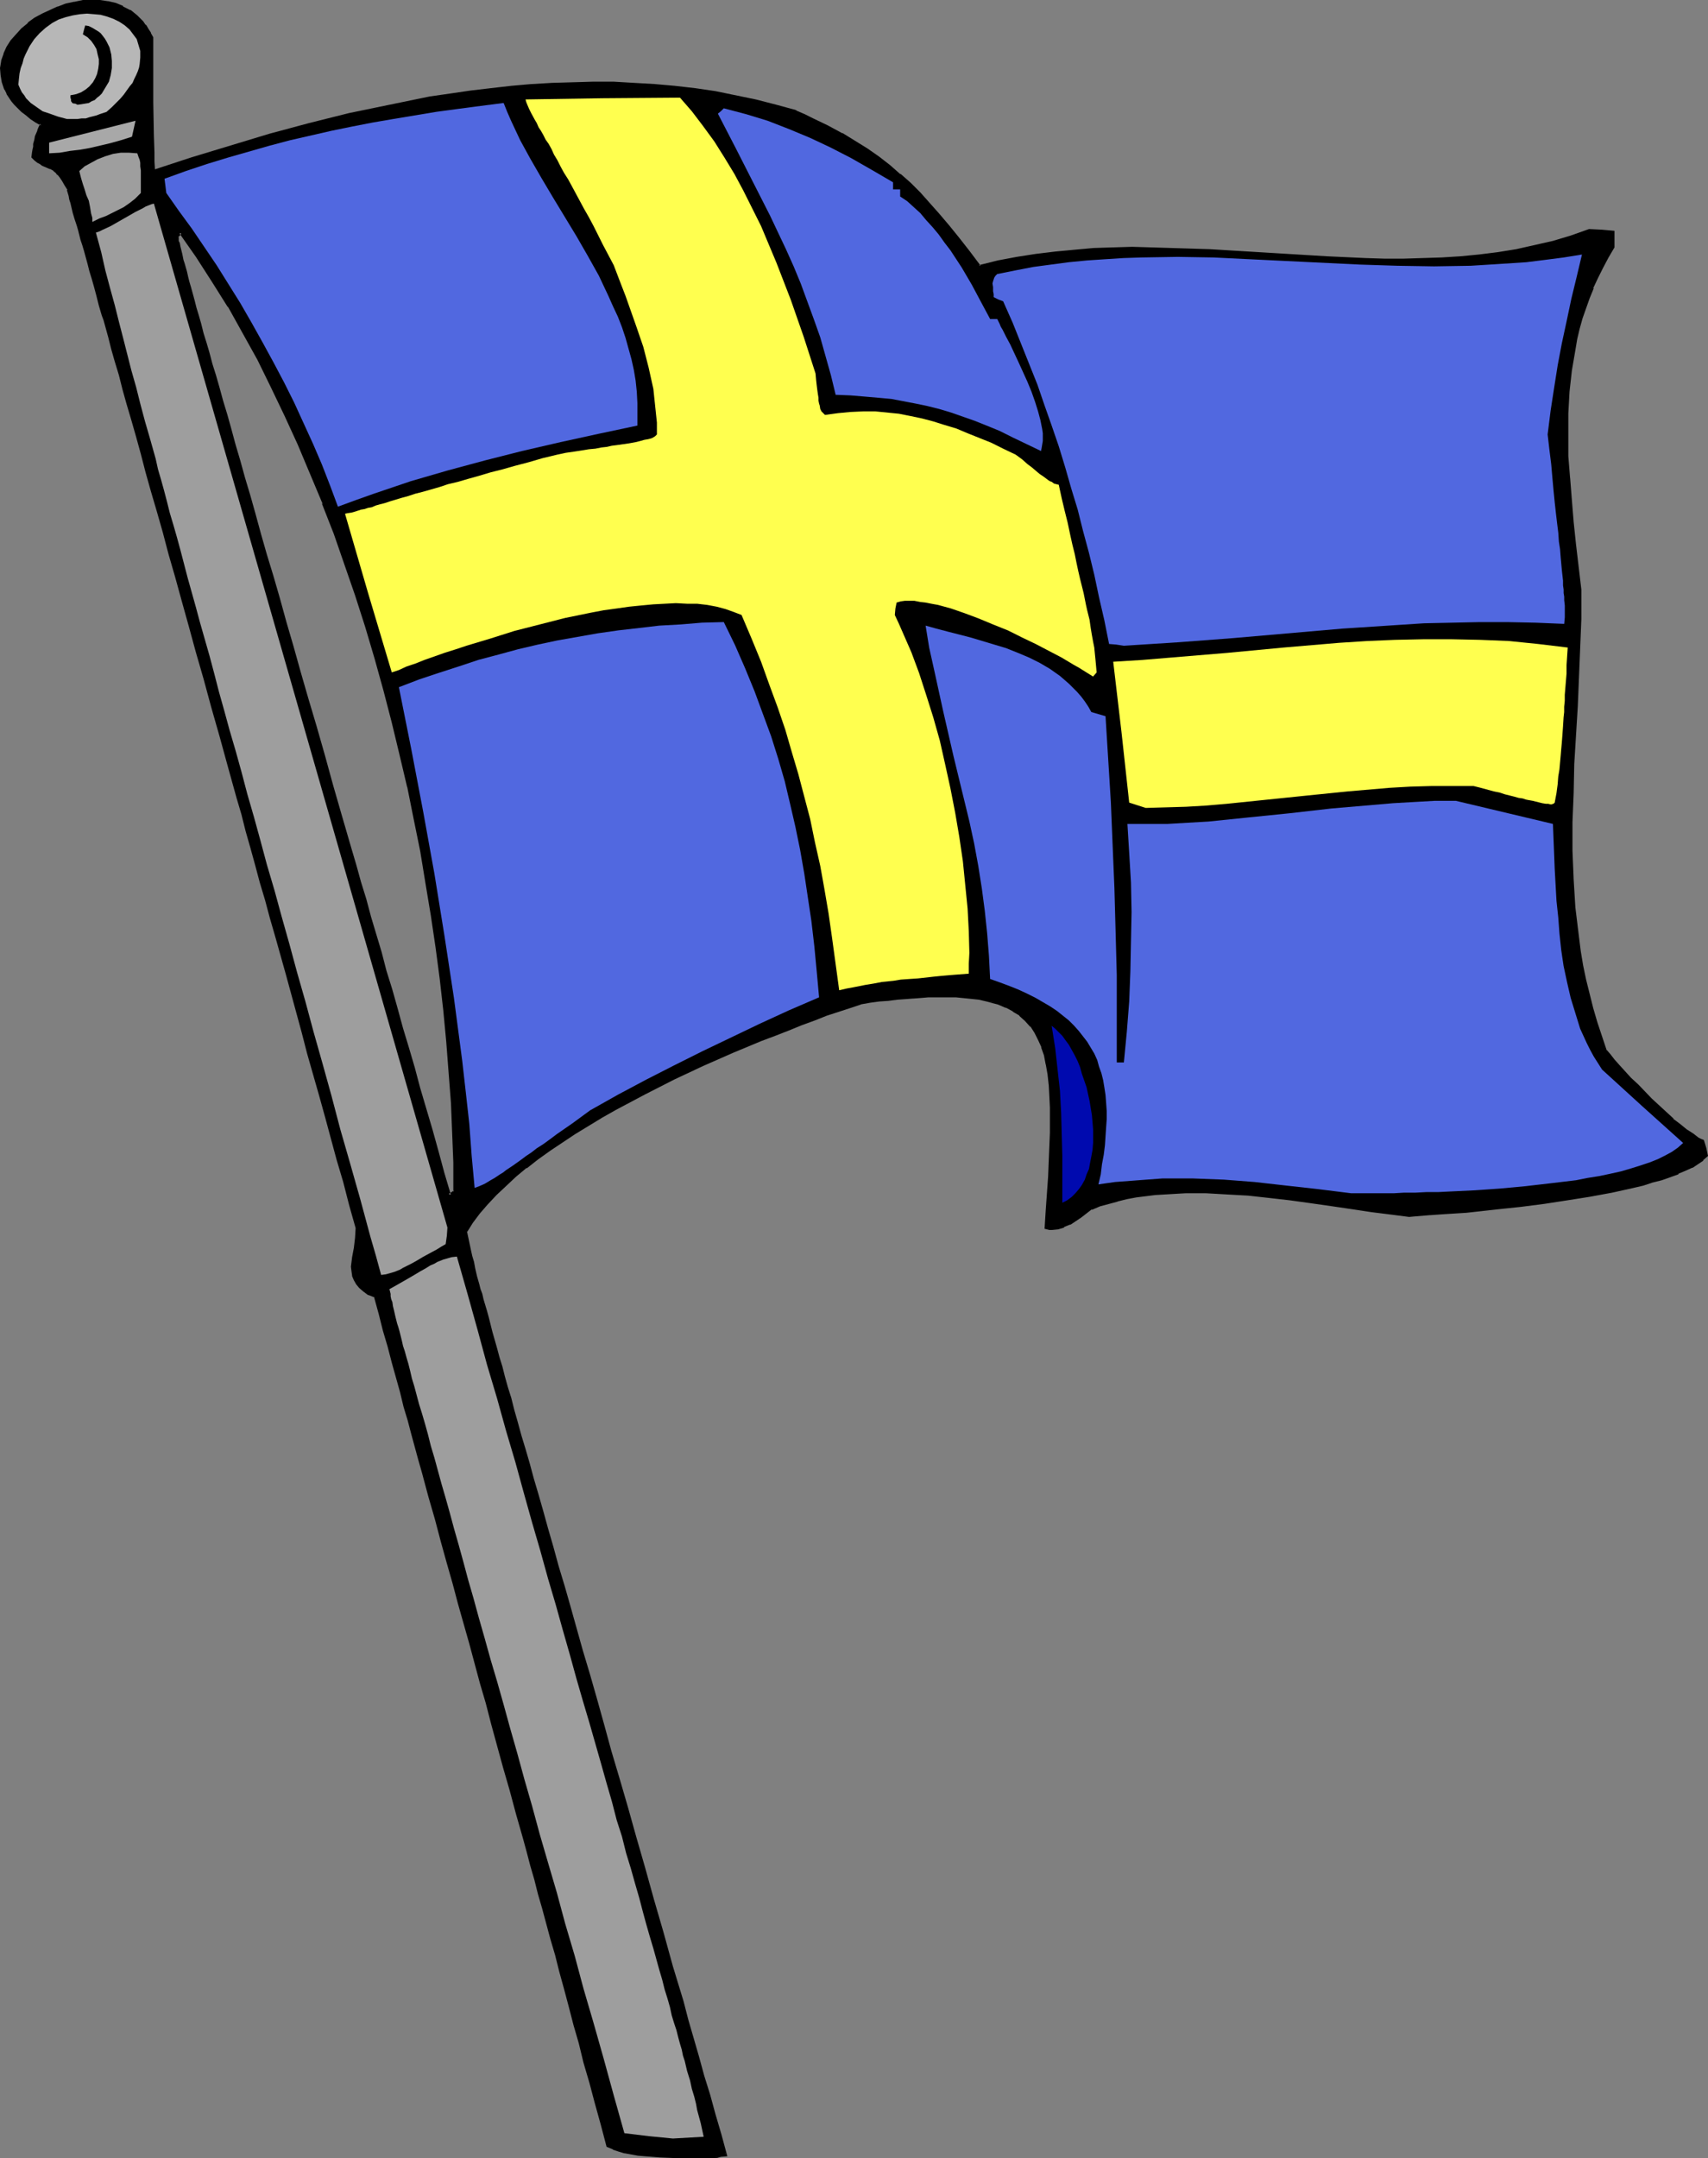
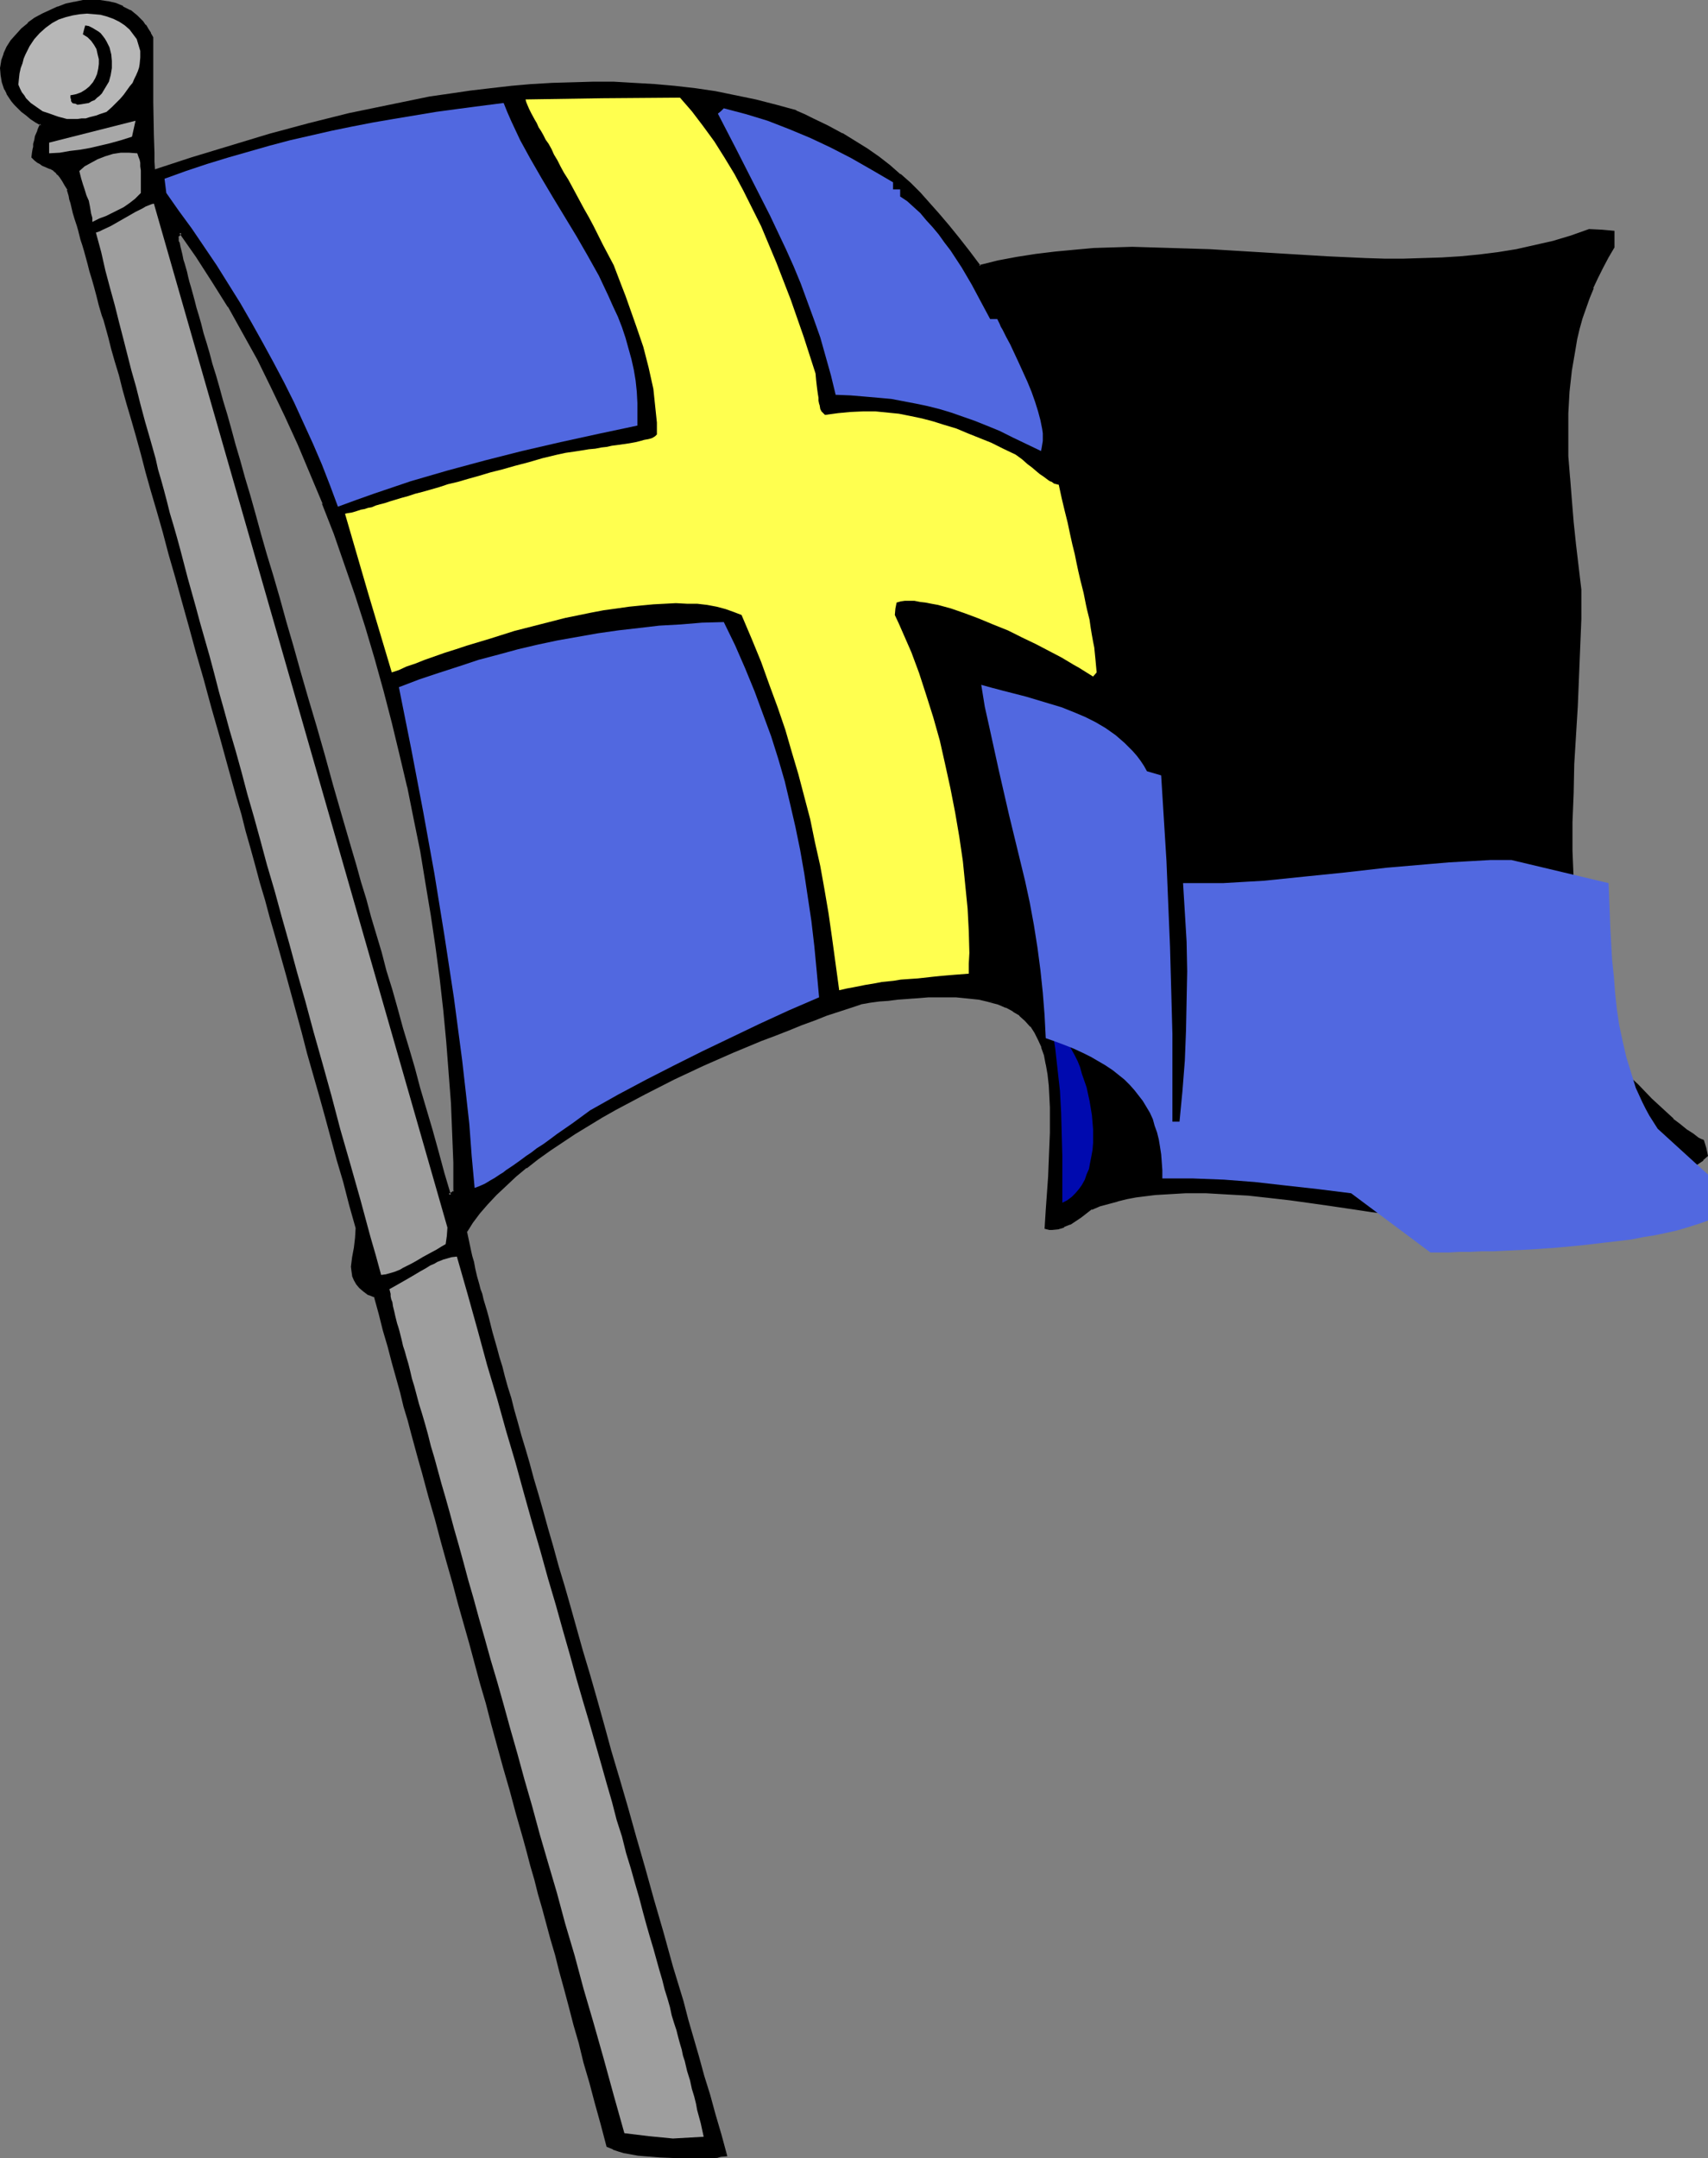
<svg xmlns="http://www.w3.org/2000/svg" xmlns:ns1="http://sodipodi.sourceforge.net/DTD/sodipodi-0.dtd" xmlns:ns2="http://www.inkscape.org/namespaces/inkscape" version="1.0" width="123.4mm" height="155.882mm" id="svg19" ns1:docname="Sweden 8.wmf">
  <rect width="100%" height="100%" fill="#808080" stroke="none" />
  <ns1:namedview id="namedview19" pagecolor="#ffffff" bordercolor="#000000" borderopacity="0.25" ns2:showpageshadow="2" ns2:pageopacity="0.0" ns2:pagecheckerboard="0" ns2:deskcolor="#d1d1d1" ns2:document-units="mm" />
  <defs id="defs1">
    <pattern id="WMFhbasepattern" patternUnits="userSpaceOnUse" width="6" height="6" x="0" y="0" />
  </defs>
  <path style="fill:#000000;fill-opacity:1;fill-rule:evenodd;stroke:none" d="m 122.658,326.414 0.808,-0.646 0.808,-0.323 -0.162,-8.08 -0.162,-8.08 -0.485,-8.08 -0.485,-8.403 -0.646,-8.403 -0.808,-8.564 -0.97,-8.564 -1.131,-8.726 -1.293,-8.726 -1.454,-8.726 -1.454,-8.726 -1.778,-8.888 -1.939,-8.726 -1.939,-8.888 -2.262,-8.726 -2.101,-8.726 -2.424,-8.726 -2.747,-8.564 -2.747,-8.564 -2.747,-8.564 -3.07,-8.403 -3.07,-8.241 -3.232,-8.08 -3.394,-8.08 -3.717,-7.918 -3.555,-7.595 -3.879,-7.595 -4.04,-7.272 -4.04,-7.272 -4.202,-6.787 -4.525,-6.787 -4.525,-6.464 -0.485,0.485 -0.485,0.485 v 0.485 0.485 l 0.162,0.485 0.162,0.646 0.162,0.97 0.323,1.131 0.162,0.646 0.162,0.97 0.323,0.808 0.162,0.97 0.323,1.131 0.323,1.131 0.323,1.454 0.485,1.293 0.323,1.616 0.485,1.616 0.485,1.939 0.646,1.939 0.646,2.101 0.646,2.262 0.646,2.585 0.646,2.585 0.808,2.747 0.808,2.909 0.97,3.232 0.97,3.393 0.97,3.555 1.131,3.717 1.131,3.878 1.293,4.201 1.131,4.525 1.293,4.686 1.454,4.848 1.454,5.009 1.616,5.494 1.454,5.494 1.778,5.979 1.778,6.14 1.939,6.464 1.778,6.625 2.101,6.948 2.101,7.272 2.101,7.595 2.262,7.918 2.262,8.08 2.424,8.564 2.586,8.726 1.293,4.525 1.293,4.686 1.454,4.686 1.293,4.686 1.454,4.848 1.454,5.009 1.454,5.009 1.454,5.171 1.454,5.171 1.454,5.333 1.616,5.333 1.616,5.494 1.616,5.494 3.232,11.473 1.616,5.817 1.778,5.817 z m 73.045,262.424 -3.717,-0.162 h -3.879 -3.879 l -4.04,-0.162 -4.04,-0.162 -1.778,-0.323 -1.939,-0.323 -1.778,-0.323 -1.616,-0.485 -1.616,-0.485 -1.454,-0.646 -1.616,-5.979 -1.454,-5.817 -1.616,-5.494 -1.454,-5.494 -1.454,-5.332 -1.293,-5.009 -1.454,-5.009 -1.131,-4.848 -1.293,-4.525 -1.293,-4.525 -1.131,-4.363 -1.131,-4.363 -1.293,-4.04 -0.97,-4.04 -1.131,-3.878 -0.97,-3.717 -1.131,-3.717 -0.97,-3.717 -0.808,-3.393 -0.97,-3.393 -1.778,-6.625 -1.778,-6.14 -1.616,-5.979 -1.616,-5.817 -1.616,-5.656 -1.454,-5.494 -2.909,-10.827 -3.071,-10.827 -1.616,-5.494 -1.454,-5.656 -1.616,-5.817 -1.616,-5.979 -1.778,-6.302 -1.778,-6.625 -0.97,-3.393 -0.97,-3.393 -0.97,-3.717 -0.97,-3.717 -1.131,-3.717 -1.131,-3.878 -0.97,-4.04 -1.293,-4.201 -1.131,-4.201 -1.131,-4.525 -1.293,-4.525 -1.293,-4.686 -0.808,-0.323 -0.808,-0.485 -1.293,-0.808 -1.131,-0.97 -0.808,-0.97 -0.646,-0.97 -0.323,-1.131 -0.323,-1.131 v -1.293 -1.293 l 0.323,-1.293 0.323,-2.585 0.485,-2.747 0.162,-2.747 -1.778,-6.302 -1.616,-6.14 -1.778,-6.14 -1.616,-5.979 -1.616,-5.979 -1.616,-5.817 -1.616,-5.656 -1.616,-5.656 -1.454,-5.494 -1.616,-5.494 -1.454,-5.333 -1.454,-5.332 -1.454,-5.171 -1.293,-5.171 -1.454,-5.009 -1.454,-4.848 -1.293,-4.848 -1.293,-4.686 -1.293,-4.686 -1.293,-4.686 -1.293,-4.525 -1.131,-4.363 -2.424,-8.564 -2.262,-8.241 -2.262,-8.08 -2.101,-7.595 -2.101,-7.433 -1.939,-7.11 -1.939,-6.787 -1.778,-6.464 -1.778,-6.302 -1.616,-5.979 -1.616,-5.817 -1.616,-5.332 -1.454,-5.333 -1.454,-5.009 -1.131,-4.686 -1.293,-4.525 -1.293,-4.201 -1.131,-4.201 -1.131,-3.878 -0.97,-3.555 -0.97,-3.555 -0.97,-3.232 -0.808,-3.07 -0.485,-1.454 -0.323,-1.454 -0.808,-2.747 -0.646,-2.585 -0.808,-2.424 -0.646,-2.262 -0.485,-2.101 -0.646,-1.939 -0.485,-1.778 -0.485,-1.778 -0.485,-1.454 -0.323,-1.454 -0.485,-1.454 -0.323,-1.293 -0.323,-0.97 -0.162,-1.131 -0.323,-0.97 -0.485,-1.616 -0.323,-1.454 -0.323,-1.293 -0.323,-0.97 -0.323,-0.97 -0.323,-1.616 -0.808,-1.454 L 17.292,49.124 16.645,48.154 15.999,47.508 15.352,46.861 14.868,46.377 13.898,45.73 12.767,45.246 11.636,44.761 10.989,44.438 10.343,43.953 9.696,43.468 8.888,42.822 l 0.162,-0.97 0.162,-0.97 0.162,-0.808 0.162,-0.808 0.162,-1.131 0.323,-0.808 0.485,-1.616 0.485,-0.808 0.485,-0.97 L 9.858,32.965 8.565,32.157 7.272,31.187 6.141,30.218 5.171,29.248 4.202,28.278 3.394,27.309 2.747,26.339 2.101,25.37 1.616,24.4 1.293,23.431 0.97,22.461 0.485,20.522 V 18.583 L 0.808,16.644 1.293,14.705 2.262,12.927 3.232,11.311 4.687,9.534 6.141,8.08 7.757,6.625 9.696,5.333 11.636,4.04 13.736,3.07 15.837,2.101 18.1,1.454 l 2.262,-0.646 2.262,-0.323 2.262,-0.162 2.262,0.162 2.262,0.323 2.101,0.485 1.939,0.808 1.939,1.131 1.778,1.293 0.808,0.808 0.808,0.808 0.808,0.97 0.646,0.97 0.646,1.131 0.485,1.131 v 9.211 l 0.162,8.564 v 4.363 4.363 l 0.162,4.848 0.162,2.424 0.162,2.585 10.343,-3.393 10.666,-3.232 10.666,-3.07 10.828,-2.909 10.828,-2.747 10.989,-2.424 5.656,-1.131 5.495,-0.97 5.495,-0.97 5.656,-0.646 5.495,-0.808 5.495,-0.485 5.656,-0.485 5.495,-0.485 5.656,-0.162 h 5.495 5.656 l 5.495,0.162 5.656,0.323 5.495,0.646 5.495,0.646 5.656,0.808 5.495,0.97 5.495,1.293 5.495,1.293 5.495,1.616 2.262,0.97 2.101,1.131 4.202,2.101 3.879,1.939 3.555,2.101 3.394,2.101 3.07,2.262 2.909,2.262 2.909,2.424 2.747,2.424 2.586,2.585 2.586,2.909 2.586,2.909 2.747,3.232 2.747,3.393 2.909,3.555 2.909,3.878 5.171,-1.131 5.01,-1.131 5.333,-0.808 5.171,-0.646 5.171,-0.485 5.333,-0.323 5.171,-0.162 5.333,-0.162 h 5.333 l 5.333,0.162 10.504,0.485 10.666,0.646 21.332,1.293 10.504,0.323 5.171,0.162 h 5.333 5.171 l 5.171,-0.162 5.171,-0.485 5.171,-0.485 5.01,-0.485 5.01,-0.97 5.171,-0.97 4.848,-1.131 5.01,-1.454 4.848,-1.778 3.232,0.162 3.232,0.323 v 3.878 l -1.616,2.747 -1.454,2.747 -1.293,2.909 -1.293,2.747 -1.131,2.747 -0.97,2.747 -0.808,2.909 -0.808,2.747 -0.646,2.909 -0.646,2.747 -0.97,5.817 -0.646,5.817 -0.323,5.817 v 5.817 l 0.162,5.979 0.323,5.979 0.485,5.979 0.485,5.979 0.808,6.14 1.454,12.281 -0.162,8.08 -0.162,7.918 -0.808,15.836 -0.808,15.836 -0.323,7.918 -0.162,7.918 v 7.756 l 0.323,7.918 0.485,7.918 0.808,7.756 0.646,4.04 0.646,3.878 0.646,3.878 0.97,3.878 0.97,3.878 1.131,3.878 1.293,3.878 1.454,3.878 0.97,1.131 1.131,1.454 1.293,1.454 1.616,1.778 1.616,1.616 1.939,1.939 3.717,3.878 4.04,3.717 1.939,1.778 1.939,1.454 1.778,1.454 1.616,1.131 1.616,1.131 0.646,0.323 0.646,0.323 0.485,1.939 0.485,1.939 -1.131,0.97 -1.293,0.97 -1.616,0.97 -1.778,0.97 -1.939,0.808 -2.262,0.808 -2.262,0.808 -2.424,0.808 -2.586,0.646 -2.747,0.646 -2.909,0.646 -2.909,0.646 -5.979,1.131 -6.303,1.131 -6.303,0.808 -6.141,0.808 -6.141,0.808 -5.818,0.485 -2.909,0.323 -2.747,0.162 -2.424,0.323 -2.424,0.162 -2.424,0.162 -1.939,0.162 h -1.939 l -1.778,0.162 -5.01,-0.646 -5.171,-0.646 -5.333,-0.808 -5.495,-0.808 -5.656,-0.646 -5.656,-0.808 -5.818,-0.646 -5.818,-0.646 -5.818,-0.485 -5.656,-0.162 h -5.656 l -5.495,0.162 -2.747,0.323 -2.586,0.323 -2.747,0.323 -2.424,0.485 -2.586,0.485 -2.424,0.646 -2.424,0.808 -2.262,0.808 -2.909,2.262 -1.616,0.97 -1.454,0.97 -1.616,0.646 -1.454,0.485 -1.616,0.162 h -0.808 l -0.808,-0.162 0.323,-4.848 0.323,-4.525 0.162,-4.525 0.323,-4.04 0.162,-4.04 0.162,-3.878 v -3.555 -3.393 l -0.162,-3.232 -0.162,-3.07 -0.323,-2.747 -0.485,-2.747 -0.485,-2.424 -0.808,-2.262 -0.808,-2.101 -1.131,-1.939 -1.131,-1.778 -1.454,-1.616 -1.616,-1.454 -1.778,-1.131 -2.101,-1.131 -2.101,-0.808 -2.586,-0.808 -2.747,-0.485 -3.07,-0.485 -3.232,-0.162 -3.555,-0.162 h -1.939 l -1.939,0.162 h -1.939 l -2.262,0.162 -2.101,0.162 -2.262,0.162 -2.424,0.323 -2.424,0.323 -2.586,0.323 -2.586,0.323 -2.909,0.97 -3.07,1.131 -3.232,1.131 -3.394,1.131 -3.555,1.454 -3.555,1.293 -3.717,1.454 -3.879,1.616 -3.879,1.454 -3.879,1.778 -8.08,3.393 -7.919,3.878 -7.919,3.878 -7.919,4.201 -3.879,2.262 -3.555,2.101 -3.717,2.262 -3.555,2.424 -3.394,2.262 -3.232,2.424 -3.232,2.424 -2.909,2.424 -2.747,2.424 -2.586,2.424 -2.424,2.585 -2.101,2.585 -1.939,2.424 -1.616,2.747 1.131,5.332 0.323,1.454 0.323,1.454 0.485,1.939 0.485,1.939 0.646,2.424 0.323,1.293 0.323,1.293 0.323,1.454 0.485,1.616 0.485,1.616 0.485,1.778 0.485,1.939 0.646,1.939 0.485,2.262 0.646,2.101 0.646,2.585 0.808,2.424 0.646,2.747 0.97,2.909 0.808,3.07 0.97,3.232 0.97,3.393 0.97,3.555 0.97,3.717 1.131,3.878 1.131,4.201 1.293,4.363 1.293,4.525 1.454,4.686 1.293,5.009 1.454,5.171 1.616,5.494 1.616,5.656 1.778,5.979 1.778,6.14 1.778,6.464 1.939,6.625 1.939,6.948 2.101,7.272 2.101,7.433 2.262,7.918 2.262,8.08 2.424,8.403 2.424,8.564 2.747,9.049 2.586,9.211 2.747,9.695 1.454,5.009 2.909,10.019 1.454,5.171 1.454,5.333 1.454,5.332 1.616,5.333 1.616,5.656 -1.293,0.162 z" id="path1" />
  <path style="fill:#000000;fill-opacity:1;fill-rule:evenodd;stroke:none" d="m 122.497,327.06 1.293,-0.808 0.808,-0.646 v -8.241 l -0.323,-8.08 -0.323,-8.08 -0.485,-8.403 v 0 l -0.808,-8.403 -0.808,-8.564 -0.97,-8.726 -1.131,-8.564 -1.131,-8.726 -1.454,-8.726 -1.616,-8.888 -1.778,-8.726 -1.778,-8.888 v 0 l -1.939,-8.726 -2.262,-8.888 -2.262,-8.726 -2.424,-8.726 -2.586,-8.564 -2.747,-8.564 -2.909,-8.564 -2.909,-8.241 -3.07,-8.403 h -0.162 l -3.232,-8.08 -3.394,-8.08 -3.555,-7.918 -3.717,-7.595 -3.879,-7.595 -4.04,-7.272 -4.04,-7.272 v 0 l -4.202,-6.948 -4.525,-6.787 -4.687,-6.787 -0.97,0.808 -0.485,0.646 -0.162,0.646 v 0.162 l 0.162,0.323 v 0.485 0.162 l 0.162,0.646 v 0 l 0.162,0.808 v 0.162 l 0.323,1.131 0.162,0.646 v 0 l 0.323,0.808 v 0 l 0.162,0.97 0.323,0.97 0.162,0.97 0.323,1.293 0.485,1.293 0.323,1.454 0.485,1.616 0.485,1.616 0.485,1.778 0.485,1.939 0.646,2.262 0.646,2.262 0.646,2.424 0.808,2.585 0.808,2.909 0.808,2.909 0.808,3.232 0.97,3.232 1.131,3.717 0.97,3.717 1.131,3.878 1.293,4.201 1.131,4.525 1.454,4.525 1.293,5.009 1.454,5.009 1.616,5.494 1.616,5.494 1.616,5.979 1.778,6.14 1.939,6.302 1.939,6.787 1.939,6.948 2.101,7.272 2.101,7.595 2.424,7.756 2.262,8.241 2.424,8.564 2.586,8.726 1.293,4.525 1.293,4.525 1.293,4.686 1.454,4.848 1.293,4.848 1.454,5.009 1.454,5.009 1.454,5.009 1.454,5.333 1.616,5.171 1.616,5.494 1.454,5.494 1.616,5.494 3.232,11.311 1.616,5.817 1.778,5.979 1.939,6.625 0.646,-0.808 -1.778,-5.979 -1.616,-5.979 -1.616,-5.817 -3.394,-11.473 -1.454,-5.494 -1.616,-5.494 -1.616,-5.333 -1.454,-5.333 -1.454,-5.171 -1.616,-5.171 -1.293,-5.009 -1.454,-4.848 -1.454,-4.848 -1.293,-4.848 -1.454,-4.686 -1.293,-4.686 -1.293,-4.363 -2.586,-8.888 -2.424,-8.403 -2.262,-8.241 -2.262,-7.918 -2.262,-7.595 -2.101,-7.272 -1.939,-6.948 -1.939,-6.625 -1.778,-6.464 -1.778,-6.14 -1.778,-5.817 -1.616,-5.656 -1.454,-5.333 -1.454,-5.171 -1.454,-4.848 -1.293,-4.686 -1.293,-4.363 -1.131,-4.201 -1.131,-4.04 -1.131,-3.717 -0.97,-3.555 -0.97,-3.393 -0.97,-3.07 -0.808,-3.07 -0.808,-2.747 -0.808,-2.585 -0.646,-2.585 -0.646,-2.262 -0.646,-2.101 -0.485,-1.939 -0.485,-1.778 -0.485,-1.778 -0.485,-1.616 -0.323,-1.293 -0.323,-1.454 -0.323,-1.131 -0.323,-1.131 -0.323,-0.97 -0.162,-0.808 v 0 l -0.162,-0.808 v 0 l -0.162,-0.646 -0.323,-1.293 v 0 L 49.128,66.576 v -0.162 l -0.323,-0.646 v 0.162 -0.646 -0.323 0 -0.485 l -0.162,0.323 0.485,-0.485 0.485,-0.646 h -0.646 l 4.525,6.464 4.363,6.787 4.363,6.948 v -0.162 l 4.04,7.272 4.04,7.272 3.717,7.595 3.717,7.756 3.555,7.756 3.394,8.08 3.394,8.08 h -0.162 l 3.232,8.241 2.909,8.403 2.909,8.403 2.747,8.564 2.586,8.726 2.424,8.726 2.262,8.726 2.101,8.726 2.101,8.888 v -0.162 l 1.778,8.888 1.778,8.726 1.454,8.888 1.454,8.726 1.293,8.726 1.131,8.564 0.97,8.564 0.808,8.564 0.646,8.403 v 0 l 0.646,8.403 0.323,8.08 0.323,8.08 v 8.08 l 0.162,-0.485 -0.646,0.485 -0.808,0.485 0.646,0.323 z" id="path2" />
  <path style="fill:#000000;fill-opacity:1;fill-rule:evenodd;stroke:none" d="m 195.542,588.353 h 0.162 -3.717 -3.879 l -3.879,-0.162 h -4.04 l -4.04,-0.323 h 0.162 l -1.939,-0.162 -1.939,-0.323 -1.616,-0.485 v 0 l -1.616,-0.323 -1.616,-0.646 v 0.162 l -1.454,-0.646 0.323,0.323 -1.616,-5.979 -1.616,-5.817 -1.454,-5.656 -1.454,-5.494 -1.454,-5.171 -1.454,-5.171 -1.293,-5.009 -1.293,-4.686 -1.293,-4.686 -1.131,-4.525 -1.293,-4.363 -1.131,-4.363 -1.131,-4.04 -1.131,-4.04 -0.97,-3.878 -1.131,-3.717 -0.97,-3.717 -0.97,-3.555 -0.97,-3.555 -0.97,-3.393 -1.616,-6.464 -1.778,-6.302 -3.232,-11.796 -1.616,-5.656 -1.454,-5.494 -3.07,-10.827 -3.071,-10.827 -1.454,-5.494 -1.616,-5.656 -1.616,-5.817 -1.616,-5.979 -1.778,-6.302 -1.778,-6.464 -0.808,-3.393 -0.97,-3.555 -0.97,-3.555 -1.131,-3.717 -0.97,-3.878 -1.131,-3.878 -1.131,-4.04 -1.131,-4.201 -1.131,-4.201 -1.293,-4.363 -1.131,-4.686 -1.454,-4.848 -0.97,-0.323 -0.808,-0.485 v 0 l -1.293,-0.808 v 0 l -1.131,-0.808 h 0.162 l -0.808,-0.97 -0.646,-1.131 0.162,0.162 -0.323,-1.131 v 0.162 l -0.323,-1.293 v 0.162 -1.293 -1.293 0.162 l 0.162,-1.293 0.485,-2.585 0.323,-2.747 v -0.162 l 0.323,-2.747 -1.778,-6.464 -1.778,-6.14 -1.616,-6.14 -1.616,-5.979 -1.778,-5.979 -1.616,-5.817 -1.454,-5.656 -1.616,-5.656 -1.616,-5.494 -1.454,-5.494 -1.454,-5.333 -1.454,-5.332 -1.454,-5.171 -1.454,-5.171 -1.293,-4.848 -1.454,-5.009 -1.293,-4.848 -1.454,-4.686 -1.131,-4.686 -1.293,-4.686 -1.293,-4.363 -1.293,-4.525 -2.262,-8.564 -2.424,-8.241 -2.262,-8.08 -2.101,-7.595 -1.939,-7.433 -1.939,-7.11 -1.939,-6.787 -1.939,-6.464 -1.616,-6.302 -1.778,-5.979 -1.616,-5.656 -1.454,-5.494 -1.454,-5.333 -1.454,-4.848 -1.293,-4.848 -1.293,-4.525 -1.131,-4.201 -1.131,-4.201 -1.131,-3.717 -1.131,-3.717 -0.97,-3.555 -0.808,-3.232 -1.293,-4.525 -0.485,-1.454 -0.808,-2.747 -0.646,-2.585 -0.646,-2.262 -0.646,-2.262 -0.646,-2.262 -0.485,-1.939 -0.485,-1.778 -0.485,-1.616 -0.485,-1.616 -0.323,-1.454 -0.485,-1.293 -0.323,-1.293 -0.323,-1.131 -0.323,-1.131 -0.323,-0.97 -0.485,-1.616 -0.646,-2.585 -0.323,-1.131 -0.162,-0.808 -0.323,-1.778 -0.97,-1.454 v 0 l -0.646,-1.131 -0.646,-0.97 v 0 l -0.646,-0.808 v 0 l -0.646,-0.646 -0.485,-0.485 v 0 l -1.131,-0.646 -1.131,-0.485 v 0 l -1.131,-0.485 h 0.162 l -0.646,-0.323 -0.646,-0.485 -0.808,-0.485 h 0.162 l -0.808,-0.646 0.162,0.323 0.162,-0.97 0.162,-0.97 0.162,-0.808 0.162,-0.646 0.162,-1.131 v 0 l 0.323,-0.97 0.485,-1.454 v 0 l 0.323,-0.808 0.646,-1.293 L 10.181,32.641 8.727,31.833 7.595,30.864 v 0 L 6.303,29.894 H 6.464 L 5.495,28.925 4.525,27.955 3.717,26.986 v 0.162 L 3.07,26.178 2.424,25.208 v 0 L 1.939,24.239 v 0 L 1.616,23.269 1.293,22.3 v 0 L 0.97,20.36 v 0.162 -1.939 0 L 1.293,16.644 v 0.162 l 0.485,-1.939 v 0 L 2.586,13.089 v 0.162 L 3.717,11.473 H 3.555 L 4.848,9.857 v 0 L 6.464,8.403 8.08,6.787 V 6.948 L 9.858,5.656 11.959,4.363 H 11.797 L 13.898,3.393 16.161,2.424 15.999,2.585 18.261,1.778 20.524,1.293 v 0 l 2.101,-0.323 v 0 l 2.262,-0.162 h 2.262 v 0 l 2.101,0.323 v 0 l 2.101,0.646 v 0 l 1.939,0.646 v 0 l 1.939,1.131 v 0 l 1.778,1.293 h -0.162 l 0.808,0.808 0.808,0.808 V 6.302 l 0.808,0.97 h -0.162 l 0.646,1.131 0.808,0.97 v 0 l 0.485,1.131 v -0.162 9.211 8.564 l 0.162,8.726 0.162,4.848 v 2.424 l 0.485,2.262 0.485,0.323 -0.162,-2.585 V 41.691 L 42.017,36.843 41.856,28.117 V 19.553 10.18 L 41.209,9.049 V 8.888 l -0.646,-0.97 -0.646,-1.131 h -0.162 l -0.646,-0.97 v 0 L 38.3,5.009 37.492,4.201 v 0 L 35.715,2.747 H 35.553 L 33.614,1.778 V 1.616 L 31.675,0.808 v 0 L 29.574,0.323 H 29.412 L 27.311,0 h -0.162 -2.262 -2.262 v 0 l -2.262,0.485 H 20.201 L 17.938,0.97 15.837,1.778 H 15.676 L 13.575,2.747 11.474,3.717 v 0 L 9.373,4.848 7.595,6.14 V 6.302 L 5.818,7.756 4.363,9.372 v 0 L 2.909,10.988 v 0 l -1.131,1.778 v 0 L 0.97,14.543 v 0.162 l -0.646,1.778 v 0.162 L 0,18.583 0.162,20.522 v 0 l 0.323,1.939 v 0 l 0.323,0.97 0.323,0.97 0.162,0.162 0.485,0.97 v 0.162 l 0.646,0.97 0.646,0.97 v 0 l 0.808,0.97 0.97,0.97 0.97,0.97 v 0 l 1.293,0.97 v 0 l 1.131,0.97 1.454,0.97 1.454,0.808 -0.162,-0.485 -0.485,0.97 -0.323,0.808 v 0.162 l -0.646,1.454 -0.162,0.97 v 0 L 9.05,39.267 v 0.808 l -0.162,0.646 -0.162,0.97 -0.162,1.293 0.808,0.808 v 0 l 0.808,0.646 0.646,0.323 0.646,0.485 v 0 l 1.131,0.485 v 0 l 1.131,0.485 -0.162,-0.162 1.131,0.646 h -0.162 l 0.646,0.485 0.485,0.646 V 47.669 l 0.646,0.808 v 0 l 0.646,0.97 0.646,1.131 v 0 l 0.808,1.293 h -0.162 l 0.485,1.616 0.162,0.97 0.323,0.97 0.646,2.747 0.485,1.616 0.323,0.97 0.323,0.97 0.323,1.131 0.323,1.293 0.323,1.293 0.485,1.454 0.485,1.616 0.485,1.778 0.485,1.778 0.485,1.939 0.646,2.101 0.646,2.262 0.646,2.424 0.646,2.585 0.808,2.747 0.485,1.293 1.293,4.686 0.808,3.232 0.97,3.393 1.131,3.717 0.97,3.878 1.131,4.04 1.293,4.363 1.293,4.525 1.293,4.686 1.293,5.009 1.454,5.171 1.616,5.494 1.616,5.656 1.616,6.14 1.778,6.14 1.778,6.464 1.939,6.948 1.939,7.11 2.101,7.272 2.101,7.756 2.262,7.918 2.262,8.241 2.424,8.726 1.293,4.363 1.131,4.525 1.293,4.525 1.293,4.686 1.293,4.848 1.454,4.848 1.293,4.848 1.454,5.009 1.454,5.171 1.454,5.171 1.454,5.333 1.454,5.332 1.454,5.333 1.454,5.656 1.616,5.656 1.616,5.656 1.616,5.817 1.616,5.979 1.616,5.979 1.778,5.979 1.616,6.302 1.778,6.302 v -0.162 l -0.162,2.747 v 0 l -0.323,2.747 -0.485,2.585 -0.162,1.293 v 0 l -0.162,1.293 0.162,1.293 v 0 l 0.162,1.131 v 0.162 l 0.485,1.131 0.646,1.131 0.808,0.97 1.131,0.97 v 0 l 1.293,0.97 h 0.162 l 0.808,0.323 0.808,0.323 -0.162,-0.162 1.293,4.686 1.131,4.525 1.293,4.363 1.131,4.363 1.131,4.04 1.131,4.04 0.97,4.04 1.131,3.717 0.97,3.717 0.97,3.555 0.97,3.555 0.97,3.393 1.778,6.625 1.778,6.14 1.616,6.14 1.616,5.817 1.616,5.656 1.454,5.494 3.07,10.827 2.909,10.827 1.616,5.494 1.454,5.656 3.232,11.796 1.778,6.14 1.778,6.625 0.97,3.393 0.97,3.393 0.97,3.555 0.97,3.717 1.131,3.878 0.97,3.878 1.131,3.878 1.131,4.201 1.131,4.201 1.293,4.363 1.131,4.525 1.293,4.686 1.293,4.848 1.293,5.009 1.454,5.009 1.293,5.332 1.616,5.494 1.454,5.494 1.616,5.817 1.616,6.14 1.616,0.646 0.162,0.162 1.454,0.485 1.616,0.485 h 0.162 l 1.778,0.323 1.778,0.323 1.939,0.162 v 0 l 4.04,0.323 4.04,0.162 h 3.879 3.879 3.717 z" id="path3" />
  <path style="fill:#000000;fill-opacity:1;fill-rule:evenodd;stroke:none" d="m 41.371,44.114 0.162,3.232 10.989,-3.555 10.666,-3.232 10.666,-3.232 10.828,-2.909 10.828,-2.585 v 0 l 10.989,-2.424 5.495,-1.131 5.495,-0.97 5.495,-0.97 5.656,-0.808 5.495,-0.646 5.656,-0.646 5.495,-0.485 v 0 l 5.495,-0.323 5.656,-0.162 5.495,-0.162 5.656,0.162 5.495,0.162 5.656,0.323 h -0.162 l 5.656,0.485 5.495,0.646 5.495,0.97 5.656,0.97 5.333,1.131 v 0 l 5.495,1.454 5.495,1.616 v -0.162 l 2.262,1.131 2.101,0.97 4.202,2.101 3.879,2.101 v 0 l 3.394,1.939 3.394,2.101 3.232,2.262 v 0 l 2.909,2.262 2.747,2.424 v 0 l 2.747,2.424 2.586,2.585 2.586,2.909 2.747,2.909 2.586,3.232 v -0.162 l 2.747,3.393 v 0 l 2.747,3.717 3.232,4.04 5.333,-1.131 v 0 l 5.171,-1.131 5.171,-0.808 5.171,-0.646 5.333,-0.485 h -0.162 l 5.333,-0.323 5.171,-0.323 h 5.333 5.333 l 5.333,0.162 10.504,0.323 10.666,0.646 21.332,1.293 10.504,0.485 5.171,0.162 h 5.333 l 5.171,-0.162 5.171,-0.162 5.171,-0.323 h 0.162 l 5.01,-0.485 5.171,-0.646 5.01,-0.808 5.01,-0.97 v 0 l 5.01,-1.293 5.01,-1.454 4.848,-1.616 h -0.162 l 3.232,0.162 v 0 l 3.232,0.162 -0.485,-0.323 v 3.878 l 0.162,-0.162 -1.616,2.747 -1.454,2.747 -1.293,2.747 -1.293,2.909 v 0 l -1.131,2.747 v 0 l -0.97,2.909 -0.97,2.747 -0.808,2.909 -0.646,2.747 v 0 l -0.646,2.909 -0.97,5.817 -0.485,5.656 v 0.162 l -0.323,5.817 -0.162,5.817 0.162,5.979 0.323,5.979 v 0 l 0.485,5.979 0.646,6.14 0.646,5.979 1.454,12.443 v -0.162 l -0.162,8.08 -0.162,7.918 -0.808,15.836 -0.808,15.836 -0.323,7.918 -0.162,7.918 v 7.756 l 0.323,7.918 0.485,7.918 v 0 l 0.808,7.756 0.646,4.04 0.646,3.878 0.808,3.878 v 0 l 0.808,4.04 1.131,3.878 1.131,3.878 1.131,3.878 1.454,3.878 1.131,1.293 1.131,1.293 1.454,1.616 1.454,1.616 1.616,1.778 1.939,1.939 3.717,3.878 4.04,3.717 1.939,1.616 v 0 l 1.939,1.616 1.778,1.454 v 0 l 1.778,1.293 1.454,0.97 v 0 l 0.808,0.323 0.646,0.323 -0.162,-0.162 0.485,1.939 0.485,1.939 v -0.323 l -1.131,0.97 0.162,-0.162 -1.454,0.97 -1.454,0.97 v 0 l -1.778,0.808 -1.939,0.97 v -0.162 l -2.262,0.97 v 0 l -2.262,0.646 -2.424,0.808 -2.586,0.646 -2.747,0.808 -2.909,0.646 h 0.162 l -2.909,0.646 -5.979,1.131 -6.303,0.97 -6.303,0.97 -6.303,0.808 -6.141,0.646 -5.818,0.646 -2.747,0.162 -2.747,0.323 -2.586,0.162 -2.424,0.162 -2.262,0.162 v 0 l -1.939,0.162 -1.939,0.162 h -1.778 v 0 l -4.848,-0.485 -5.171,-0.646 -5.333,-0.808 -5.656,-0.808 -5.656,-0.808 -5.656,-0.808 -5.818,-0.646 -5.818,-0.646 -5.656,-0.323 h -0.162 l -5.656,-0.323 h -5.656 l -5.495,0.323 h -0.162 l -2.586,0.162 -2.747,0.323 -2.586,0.323 -2.586,0.485 -2.586,0.646 v 0 l -2.424,0.485 -2.424,0.808 -2.262,0.97 -3.071,2.101 -1.454,1.131 -1.454,0.808 v 0 l -1.616,0.808 0.162,-0.162 -1.616,0.485 v 0 l -1.616,0.323 h 0.162 l -0.808,-0.162 -0.808,-0.162 0.485,0.485 0.323,-4.848 0.162,-4.525 0.323,-4.525 0.162,-4.04 0.323,-4.04 v -3.878 l 0.162,-3.555 -0.162,-3.393 v -3.232 l -0.323,-3.07 v 0 l -0.162,-2.909 -0.485,-2.585 v -0.162 l -0.646,-2.424 -0.646,-2.262 h -0.162 l -0.808,-2.262 -0.97,-1.939 v 0 l -1.293,-1.778 v 0 l -1.454,-1.616 -1.616,-1.454 v 0 l -1.939,-1.293 v 0 l -1.939,-0.97 -0.162,-0.162 -2.262,-0.808 -2.747,0.162 2.586,0.646 2.262,0.97 -0.162,-0.162 2.101,1.131 h -0.162 l 1.939,1.131 h -0.162 l 1.616,1.454 1.454,1.616 V 280.199 l 1.131,1.778 v 0 l 0.97,1.939 0.97,2.101 -0.162,-0.162 0.808,2.262 0.485,2.585 v -0.162 l 0.485,2.747 0.323,2.909 v -0.162 l 0.162,3.07 0.162,3.232 v 3.393 3.555 l -0.162,3.878 -0.162,4.04 -0.162,4.04 -0.323,4.525 -0.323,4.525 -0.323,5.171 1.293,0.323 h 0.808 l 1.616,-0.162 1.616,-0.485 v -0.162 l 1.616,-0.646 h 0.162 l 1.454,-0.97 1.454,-0.97 2.909,-2.262 v 0.162 l 2.262,-0.97 2.424,-0.646 2.424,-0.646 h -0.162 l 2.586,-0.646 2.586,-0.485 2.586,-0.323 2.586,-0.323 2.747,-0.162 v 0 l 5.495,-0.323 h 5.656 l 5.656,0.323 v 0 l 5.818,0.323 5.818,0.646 5.656,0.646 5.818,0.808 5.656,0.808 5.495,0.808 5.333,0.808 5.171,0.646 5.01,0.646 1.778,-0.162 1.939,-0.162 1.939,-0.162 h 0.162 l 2.262,-0.162 2.424,-0.162 2.586,-0.162 2.586,-0.162 2.909,-0.323 5.818,-0.646 6.141,-0.646 6.303,-0.808 6.303,-0.97 6.141,-0.97 6.141,-1.131 2.909,-0.646 v 0 l 2.909,-0.646 2.747,-0.646 2.424,-0.808 2.586,-0.646 2.262,-0.808 v 0 l 2.262,-0.808 v -0.162 l 1.939,-0.808 1.778,-0.808 h 0.162 l 1.454,-0.97 1.454,-0.97 v -0.162 l 1.293,-1.131 -0.485,-2.262 -0.646,-2.101 -0.808,-0.323 -0.646,-0.323 v 0 l -1.454,-1.131 -1.778,-1.131 v 0 l -1.778,-1.454 -1.939,-1.454 h 0.162 l -1.939,-1.778 -4.04,-3.717 -3.717,-3.878 -1.939,-1.778 -1.616,-1.778 -1.616,-1.778 -1.293,-1.454 -1.131,-1.454 -0.97,-1.131 v 0.162 l -1.293,-3.878 -1.293,-3.878 -1.131,-3.878 -0.97,-3.878 -0.97,-3.878 v 0 l -0.808,-3.878 -0.646,-3.878 -0.485,-3.878 -0.97,-7.918 v 0.162 l -0.485,-7.918 -0.323,-7.918 v -7.756 l 0.323,-7.918 0.162,-7.918 0.97,-15.836 0.646,-15.836 0.323,-7.918 v -8.08 0 l -1.454,-12.281 -0.646,-6.14 -0.485,-5.979 -0.485,-6.14 v 0.162 l -0.485,-5.979 v -5.979 -5.817 l 0.323,-5.817 v 0 l 0.646,-5.817 0.97,-5.656 0.485,-2.909 v 0 l 0.646,-2.747 0.808,-2.909 0.97,-2.747 0.97,-2.747 v 0 l 1.131,-2.747 h -0.162 l 1.293,-2.747 1.454,-2.909 1.454,-2.747 1.616,-2.747 v -4.525 l -3.555,-0.323 h -0.162 l -3.232,-0.162 -5.01,1.778 -4.848,1.454 -5.01,1.131 v 0 l -5.01,1.131 -5.01,0.808 -5.171,0.646 -5.01,0.485 v 0 l -5.171,0.323 -5.171,0.162 -5.171,0.162 h -5.333 l -5.171,-0.162 -10.504,-0.485 -21.332,-1.293 -10.666,-0.646 -10.504,-0.323 -5.333,-0.162 -5.333,-0.162 -5.333,0.162 -5.171,0.162 -5.333,0.485 v 0 l -5.171,0.485 -5.333,0.646 -5.171,0.808 -5.171,0.97 v 0 l -5.171,1.293 0.485,0.162 -2.909,-3.878 -2.909,-3.717 v 0 l -2.747,-3.393 v 0 l -2.747,-3.232 -2.586,-2.909 -2.586,-2.909 -2.586,-2.585 -2.747,-2.424 h -0.162 l -2.747,-2.424 -2.909,-2.262 v 0 l -3.232,-2.262 -3.394,-2.101 -3.394,-2.101 h -0.162 l -3.879,-2.101 -4.04,-1.939 -2.262,-1.131 -2.262,-0.97 -0.162,-0.162 -5.333,-1.454 -5.656,-1.454 v 0 l -5.495,-1.131 -5.495,-1.131 -5.495,-0.808 -5.656,-0.646 -5.495,-0.485 v 0 l -5.656,-0.323 -5.495,-0.323 h -5.656 l -5.495,0.162 -5.656,0.162 -5.495,0.323 h -0.162 l -5.495,0.485 -5.656,0.646 -5.495,0.646 -5.495,0.808 -5.656,0.808 -5.495,1.131 -5.495,1.131 -10.989,2.262 v 0 l -10.989,2.747 -10.828,2.909 -10.666,3.232 -10.666,3.232 -10.343,3.393 z" id="path4" />
  <path style="fill:#000000;fill-opacity:1;fill-rule:evenodd;stroke:none" d="m 272.628,273.412 -2.424,-0.646 h -0.162 l -2.586,-0.646 -3.071,-0.323 -3.232,-0.323 h -0.162 -3.555 -1.939 -1.939 -1.939 -0.162 l -2.101,0.323 v 0 h -2.101 -0.162 l -2.262,0.323 -2.262,0.162 -2.424,0.323 -2.586,0.323 -2.747,0.323 -2.909,0.97 -6.303,2.262 -3.394,1.293 -3.555,1.293 v 0 l -3.717,1.454 -3.555,1.454 -3.879,1.454 v 0 l -3.879,1.616 -3.879,1.616 -8.08,3.555 -7.919,3.717 -8.08,4.04 -7.757,4.201 -3.879,2.101 v 0 l -3.717,2.262 -3.717,2.262 -3.394,2.262 -3.394,2.424 -3.394,2.262 -3.07,2.424 v 0.162 l -2.909,2.424 h -0.162 l -2.747,2.424 -2.586,2.585 -2.424,2.424 -2.101,2.585 h -0.162 l -1.778,2.585 -1.778,2.747 1.131,5.494 0.323,1.454 v 0 l 0.485,1.616 0.323,1.778 0.485,2.101 0.646,2.262 0.323,1.293 0.323,1.454 0.485,1.454 0.323,1.454 0.485,1.778 0.485,1.778 0.485,1.778 0.646,2.101 0.485,2.101 0.808,2.262 0.646,2.424 0.646,2.585 0.808,2.747 0.808,2.909 0.808,2.909 0.97,3.232 0.97,3.393 0.97,3.717 1.131,3.555 0.97,4.04 1.293,4.04 1.131,4.363 1.293,4.686 1.454,4.686 1.454,5.009 1.454,5.171 1.454,5.494 1.778,5.656 3.394,12.119 1.778,6.464 1.939,6.625 1.939,6.948 2.101,7.272 2.262,7.433 2.101,7.918 2.424,8.08 2.262,8.241 2.586,8.726 2.586,9.049 2.586,9.211 2.747,9.695 1.454,4.848 2.909,10.18 1.454,5.171 1.454,5.171 1.616,5.494 1.616,5.333 1.454,5.494 0.485,-0.485 -1.454,0.162 v 0 l -1.131,0.323 0.162,0.808 1.131,-0.323 v 0 l 1.778,-0.162 -1.616,-5.979 -1.616,-5.494 -1.454,-5.332 -1.616,-5.171 -1.454,-5.333 -2.909,-10.019 -1.293,-5.009 -2.909,-9.534 -2.586,-9.372 -2.586,-8.888 -2.424,-8.726 -2.424,-8.403 -2.262,-8.08 -2.262,-7.756 -2.262,-7.595 -1.939,-7.11 -1.939,-6.948 -1.939,-6.787 -1.939,-6.464 -3.394,-12.119 -1.616,-5.656 -1.616,-5.332 -1.454,-5.333 -1.454,-5.009 -1.293,-4.686 -1.293,-4.525 -1.293,-4.363 -1.131,-4.201 -1.131,-3.878 -1.131,-3.717 -0.97,-3.555 -0.97,-3.393 -0.808,-3.232 -0.97,-3.07 -0.808,-2.909 -0.646,-2.585 -0.808,-2.585 -0.646,-2.424 -0.646,-2.262 -0.646,-2.262 -0.485,-1.939 -0.485,-1.939 -0.485,-1.778 -0.485,-1.616 -0.485,-1.616 -0.323,-1.454 -0.485,-1.293 -0.323,-1.293 -0.646,-2.262 -0.485,-2.101 -0.323,-1.778 -0.485,-1.616 v 0 l -0.323,-1.454 -1.131,-5.333 v 0.323 l 1.616,-2.585 1.939,-2.585 v 0 l 2.101,-2.424 2.424,-2.585 2.586,-2.424 2.747,-2.585 v 0 l 2.909,-2.424 v 0.162 l 3.071,-2.424 3.394,-2.424 3.394,-2.262 3.394,-2.262 3.717,-2.262 3.717,-2.262 v 0 l 3.717,-2.101 7.919,-4.201 7.919,-4.04 7.919,-3.717 8.08,-3.555 3.879,-1.616 3.879,-1.616 v 0 l 3.879,-1.454 3.717,-1.454 3.555,-1.454 v 0 l 3.555,-1.293 3.232,-1.293 6.464,-2.101 2.909,-0.97 h -0.162 l 2.747,-0.485 2.424,-0.323 2.424,-0.162 2.424,-0.323 2.262,-0.162 v 0 l 2.101,-0.162 h 0.162 l 2.101,-0.162 v 0 l 1.939,-0.162 h 1.939 1.939 3.555 v 0 l 3.232,0.323 3.07,0.323 2.747,0.646 h -0.162 z" id="path5" />
  <path style="fill:#9e9e9e;fill-opacity:1;fill-rule:evenodd;stroke:none" d="m 183.745,583.829 -6.626,-0.646 -6.626,-0.808 -1.454,-5.171 -1.454,-5.171 -2.747,-10.019 -2.747,-9.695 -2.747,-9.372 -2.424,-9.049 -2.586,-8.726 -2.262,-8.403 -2.424,-8.241 -2.262,-7.756 -2.101,-7.756 -2.101,-7.272 -1.939,-7.11 -1.939,-6.787 -1.778,-6.464 -1.778,-6.302 -1.778,-5.979 -1.616,-5.817 -1.616,-5.656 -1.454,-5.332 -1.454,-5.009 -1.293,-4.848 -1.293,-4.686 -1.293,-4.525 -1.131,-4.201 -1.131,-4.04 -1.131,-3.878 -0.97,-3.555 -0.97,-3.555 -0.97,-3.232 -0.808,-3.232 -0.808,-2.909 -0.808,-2.747 -0.808,-2.585 -0.646,-2.424 -0.646,-2.424 -0.646,-2.101 -0.485,-2.101 -0.485,-1.939 -0.485,-1.616 -0.485,-1.778 -0.485,-1.454 -0.323,-1.454 -0.323,-1.293 -0.323,-1.293 -0.323,-1.131 -0.323,-0.97 -0.485,-1.939 -0.323,-1.454 -0.323,-1.293 -0.162,-1.131 -0.323,-0.808 -0.162,-0.808 v -0.646 l -0.323,-1.293 1.454,-0.808 1.131,-0.646 1.131,-0.646 1.131,-0.646 1.939,-1.131 1.616,-0.97 1.454,-0.808 1.293,-0.808 1.131,-0.485 0.808,-0.485 0.808,-0.323 0.808,-0.323 1.131,-0.323 1.131,-0.323 1.454,-0.162 2.909,10.18 2.747,9.857 2.586,9.534 2.747,9.211 2.424,8.726 2.586,8.726 2.262,8.241 2.262,8.08 2.262,7.756 2.101,7.595 2.101,7.11 1.939,6.948 1.939,6.787 1.778,6.464 1.778,6.14 1.778,5.979 1.616,5.656 1.616,5.656 1.454,5.171 1.454,5.009 1.293,5.009 1.454,4.525 1.131,4.525 1.293,4.201 1.131,4.04 1.131,3.878 0.97,3.717 0.97,3.555 0.97,3.393 0.97,3.232 0.808,2.909 0.808,2.909 0.808,2.747 0.646,2.585 0.808,2.585 0.646,2.262 0.485,2.262 0.646,2.101 0.646,1.939 0.485,1.939 0.485,1.778 0.485,1.616 0.323,1.616 0.485,1.454 0.646,2.747 0.808,2.585 0.485,2.262 0.646,2.101 0.485,1.939 0.323,1.778 0.97,3.555 0.808,3.717 z" id="path6" />
  <path style="fill:#9e9e9e;fill-opacity:1;fill-rule:evenodd;stroke:none" d="m 104.074,348.067 -1.454,-5.333 -1.454,-5.009 -2.747,-10.18 -2.747,-9.695 -2.747,-9.534 -2.424,-9.211 -2.424,-8.726 -2.424,-8.564 -2.262,-8.403 -2.262,-7.918 -2.101,-7.756 -2.101,-7.433 -1.939,-7.11 -2.101,-7.11 -1.778,-6.625 -1.778,-6.464 -1.778,-6.14 -1.616,-6.14 -1.616,-5.817 -1.616,-5.494 -1.454,-5.333 -1.454,-5.171 -1.293,-5.009 -1.293,-4.848 -1.293,-4.525 -1.293,-4.525 -1.131,-4.201 -1.131,-4.04 -1.131,-4.04 -0.97,-3.717 -0.97,-3.717 -0.97,-3.555 -0.97,-3.393 -0.97,-3.232 -0.808,-3.232 -0.808,-3.07 -0.808,-2.909 -0.808,-2.747 -0.646,-2.909 -1.454,-5.171 -1.454,-5.009 -1.293,-4.848 -1.131,-4.525 -1.293,-4.525 -2.262,-8.888 -1.131,-4.363 -1.131,-4.525 -1.293,-4.686 -1.293,-4.848 -1.131,-5.009 -1.454,-5.333 0.97,-0.323 0.97,-0.485 2.101,-0.97 4.525,-2.585 2.262,-1.293 1.939,-0.97 0.808,-0.485 0.808,-0.323 0.808,-0.323 0.646,-0.162 40.078,139.776 40.078,139.776 -0.162,2.262 -0.323,2.262 -1.131,0.646 -1.293,0.808 -2.101,1.131 -1.778,0.97 -1.616,0.97 -1.454,0.808 -1.293,0.646 -0.97,0.485 -0.808,0.485 -0.808,0.323 -0.808,0.323 -1.131,0.323 -1.131,0.323 z" id="path7" />
  <path style="fill:#000aaf;fill-opacity:1;fill-rule:evenodd;stroke:none" d="m 290.081,328.353 v -6.625 -6.14 l -0.162,-5.979 -0.162,-5.817 -0.323,-5.979 -0.646,-5.817 -0.646,-5.817 -0.97,-6.14 0.97,0.808 0.97,0.97 0.97,0.97 0.808,1.131 0.97,1.293 0.808,1.454 0.808,1.454 0.808,1.616 0.646,1.616 0.485,1.778 1.293,3.717 0.808,3.717 0.646,3.878 0.323,3.878 v 1.939 1.778 l -0.162,1.939 -0.323,1.778 -0.323,1.616 -0.323,1.778 -0.646,1.454 -0.485,1.454 -0.808,1.454 -0.808,1.131 -0.97,1.131 -0.97,0.97 -1.293,0.97 z" id="path8" />
-   <path style="fill:#5168e0;fill-opacity:1;fill-rule:evenodd;stroke:none" d="m 368.944,325.768 -9.05,-1.131 -4.363,-0.485 -4.363,-0.485 -8.565,-0.97 -8.403,-0.646 -8.403,-0.323 h -4.202 -4.202 l -4.363,0.323 -4.202,0.323 -4.363,0.323 -4.525,0.646 0.646,-2.747 0.323,-2.747 0.485,-2.585 0.323,-2.585 0.162,-2.424 0.162,-2.424 0.162,-2.262 v -2.262 l -0.162,-2.262 -0.162,-2.101 -0.323,-2.101 -0.323,-1.939 -0.485,-1.939 -0.646,-1.778 -0.485,-1.778 -0.808,-1.778 -0.97,-1.616 -0.97,-1.616 -1.131,-1.454 -1.131,-1.454 -1.293,-1.454 -1.454,-1.454 -1.616,-1.293 -1.616,-1.293 -1.939,-1.293 -1.939,-1.131 -1.939,-1.131 -2.262,-1.131 -2.424,-1.131 -2.424,-0.97 -2.586,-0.97 -2.747,-0.97 -0.323,-6.302 -0.485,-6.14 -0.646,-6.14 -0.808,-6.14 -0.97,-6.14 -1.131,-6.14 -1.293,-5.979 -1.454,-5.979 -2.909,-11.958 -2.747,-11.958 -2.586,-11.796 -1.293,-5.817 -0.97,-5.979 2.909,0.808 3.071,0.808 6.303,1.616 6.464,1.939 3.232,0.97 3.232,1.293 3.07,1.293 2.909,1.454 2.747,1.616 2.747,1.939 2.424,2.101 2.262,2.262 1.131,1.293 0.97,1.293 0.97,1.454 0.808,1.454 3.879,1.131 1.454,23.431 0.485,11.796 0.485,11.635 0.323,11.796 0.323,11.958 v 11.958 11.958 h 1.939 l 0.808,-8.403 0.646,-8.241 0.323,-8.241 0.162,-8.08 0.162,-8.08 -0.162,-8.08 -0.485,-8.08 -0.485,-7.918 h 5.495 5.495 l 5.495,-0.323 5.656,-0.323 10.989,-1.131 11.151,-1.131 11.312,-1.293 11.312,-0.97 5.656,-0.485 5.656,-0.323 5.656,-0.323 h 5.818 l 26.503,6.302 0.162,4.04 0.162,4.04 0.162,4.201 0.485,8.726 0.485,4.525 0.323,4.363 0.485,4.525 0.646,4.363 0.97,4.525 0.97,4.201 1.293,4.201 1.293,4.201 1.778,3.878 0.97,1.939 0.97,1.778 1.131,1.778 1.131,1.778 10.989,10.019 11.151,10.019 -1.454,1.293 -1.616,1.131 -1.778,0.97 -1.939,0.97 -2.424,0.97 -2.424,0.808 -2.586,0.808 -2.747,0.808 -2.909,0.646 -3.07,0.646 -3.071,0.485 -3.232,0.646 -6.787,0.808 -6.949,0.808 -6.949,0.646 -6.949,0.485 -6.787,0.323 -3.232,0.162 h -3.232 l -3.07,0.162 h -3.071 l -2.747,0.162 h -2.747 -2.424 z" id="path9" />
+   <path style="fill:#5168e0;fill-opacity:1;fill-rule:evenodd;stroke:none" d="m 368.944,325.768 -9.05,-1.131 -4.363,-0.485 -4.363,-0.485 -8.565,-0.97 -8.403,-0.646 -8.403,-0.323 h -4.202 -4.202 v -2.262 l -0.162,-2.262 -0.162,-2.101 -0.323,-2.101 -0.323,-1.939 -0.485,-1.939 -0.646,-1.778 -0.485,-1.778 -0.808,-1.778 -0.97,-1.616 -0.97,-1.616 -1.131,-1.454 -1.131,-1.454 -1.293,-1.454 -1.454,-1.454 -1.616,-1.293 -1.616,-1.293 -1.939,-1.293 -1.939,-1.131 -1.939,-1.131 -2.262,-1.131 -2.424,-1.131 -2.424,-0.97 -2.586,-0.97 -2.747,-0.97 -0.323,-6.302 -0.485,-6.14 -0.646,-6.14 -0.808,-6.14 -0.97,-6.14 -1.131,-6.14 -1.293,-5.979 -1.454,-5.979 -2.909,-11.958 -2.747,-11.958 -2.586,-11.796 -1.293,-5.817 -0.97,-5.979 2.909,0.808 3.071,0.808 6.303,1.616 6.464,1.939 3.232,0.97 3.232,1.293 3.07,1.293 2.909,1.454 2.747,1.616 2.747,1.939 2.424,2.101 2.262,2.262 1.131,1.293 0.97,1.293 0.97,1.454 0.808,1.454 3.879,1.131 1.454,23.431 0.485,11.796 0.485,11.635 0.323,11.796 0.323,11.958 v 11.958 11.958 h 1.939 l 0.808,-8.403 0.646,-8.241 0.323,-8.241 0.162,-8.08 0.162,-8.08 -0.162,-8.08 -0.485,-8.08 -0.485,-7.918 h 5.495 5.495 l 5.495,-0.323 5.656,-0.323 10.989,-1.131 11.151,-1.131 11.312,-1.293 11.312,-0.97 5.656,-0.485 5.656,-0.323 5.656,-0.323 h 5.818 l 26.503,6.302 0.162,4.04 0.162,4.04 0.162,4.201 0.485,8.726 0.485,4.525 0.323,4.363 0.485,4.525 0.646,4.363 0.97,4.525 0.97,4.201 1.293,4.201 1.293,4.201 1.778,3.878 0.97,1.939 0.97,1.778 1.131,1.778 1.131,1.778 10.989,10.019 11.151,10.019 -1.454,1.293 -1.616,1.131 -1.778,0.97 -1.939,0.97 -2.424,0.97 -2.424,0.808 -2.586,0.808 -2.747,0.808 -2.909,0.646 -3.07,0.646 -3.071,0.485 -3.232,0.646 -6.787,0.808 -6.949,0.808 -6.949,0.646 -6.949,0.485 -6.787,0.323 -3.232,0.162 h -3.232 l -3.07,0.162 h -3.071 l -2.747,0.162 h -2.747 -2.424 z" id="path9" />
  <path style="fill:#5168e0;fill-opacity:1;fill-rule:evenodd;stroke:none" d="m 129.607,324.313 -0.808,-8.726 -0.646,-8.726 -0.97,-8.726 -0.97,-8.564 -1.131,-8.564 -1.131,-8.564 -2.586,-16.967 -2.747,-16.967 -3.07,-16.967 -3.232,-16.967 -3.394,-16.967 5.495,-2.101 5.333,-1.778 5.495,-1.778 5.333,-1.778 5.495,-1.454 5.333,-1.454 5.495,-1.293 5.333,-1.131 5.495,-0.97 5.495,-0.97 5.656,-0.808 5.656,-0.646 5.495,-0.646 5.818,-0.323 5.818,-0.485 5.979,-0.162 3.071,6.302 2.747,6.302 2.586,6.302 2.262,6.14 2.262,6.14 1.939,6.14 1.778,6.14 1.454,6.14 1.454,6.302 1.293,6.302 1.131,6.464 0.97,6.464 0.97,6.464 0.808,6.948 0.646,6.787 0.646,7.11 -8.242,3.555 -8.08,3.717 -7.757,3.717 -7.757,3.717 -7.757,3.878 -7.595,3.878 -7.595,4.04 -7.757,4.363 -2.424,1.778 -2.424,1.778 -2.101,1.454 -2.101,1.454 -1.939,1.454 -1.778,1.293 -1.778,1.131 -1.454,1.131 -1.454,0.97 -1.293,0.97 -1.131,0.808 -1.131,0.808 -0.97,0.646 -0.97,0.646 -0.808,0.646 -0.808,0.485 -1.454,0.97 -1.131,0.646 -0.808,0.485 -0.808,0.485 -1.454,0.646 z" id="path10" />
  <path style="fill:#ffff4f;fill-opacity:1;fill-rule:evenodd;stroke:none" d="m 229.156,270.342 -0.97,-7.11 -0.97,-7.11 -0.97,-6.787 -1.131,-6.625 -1.131,-6.302 -1.454,-6.464 -1.293,-6.302 -1.616,-6.14 -1.616,-6.14 -1.778,-5.979 -1.778,-6.14 -2.101,-6.14 -2.262,-6.14 -2.262,-6.302 -2.586,-6.302 -2.747,-6.464 -2.101,-0.808 -2.262,-0.808 -2.424,-0.646 -2.586,-0.485 -2.747,-0.323 h -2.747 l -3.07,-0.162 -3.071,0.162 -3.071,0.162 -3.394,0.323 -3.232,0.323 -3.394,0.485 -3.555,0.485 -3.394,0.646 -7.111,1.454 -6.949,1.778 -6.949,1.778 -6.626,2.101 -3.232,0.97 -3.232,0.97 -2.909,0.97 -3.071,0.97 -2.747,0.97 -2.747,0.97 -2.424,0.97 -2.424,0.808 -2.101,0.97 -1.939,0.646 -6.464,-21.653 -6.303,-21.653 0.646,-0.162 1.131,-0.162 1.131,-0.323 1.454,-0.485 0.97,-0.162 0.97,-0.323 0.97,-0.162 1.131,-0.485 1.131,-0.323 1.293,-0.323 1.454,-0.485 1.616,-0.485 1.616,-0.485 1.778,-0.485 1.939,-0.646 1.939,-0.485 2.262,-0.646 2.262,-0.646 2.424,-0.808 2.747,-0.646 2.747,-0.808 2.909,-0.808 3.232,-0.97 3.232,-0.808 3.394,-0.97 3.717,-0.97 3.879,-1.131 4.04,-0.97 2.262,-0.485 2.262,-0.323 2.101,-0.323 1.939,-0.323 1.778,-0.162 1.616,-0.323 1.454,-0.162 1.454,-0.323 1.293,-0.162 1.131,-0.162 1.131,-0.162 1.131,-0.162 1.778,-0.323 1.293,-0.323 1.131,-0.323 0.97,-0.162 0.646,-0.162 0.485,-0.162 0.808,-0.485 0.485,-0.485 v -3.232 l -0.323,-3.07 -0.323,-3.07 -0.323,-3.07 -0.646,-2.909 -0.646,-2.909 -1.454,-5.656 -1.939,-5.656 -1.939,-5.494 -0.97,-2.747 -1.131,-2.909 -2.101,-5.494 -1.454,-2.747 -1.454,-2.747 -2.586,-5.171 -1.293,-2.424 -1.293,-2.262 -1.131,-2.101 -1.131,-2.101 -1.131,-2.101 -0.97,-1.778 -1.131,-1.778 -0.97,-1.778 -0.808,-1.616 -0.97,-1.616 -0.646,-1.454 -0.808,-1.454 -0.808,-1.131 -0.646,-1.293 -0.646,-1.131 -0.646,-0.97 -0.485,-1.131 -0.485,-0.808 -0.97,-1.778 -0.646,-1.293 -0.485,-1.131 -0.323,-0.808 -0.162,-0.646 21.009,-0.323 21.17,-0.162 3.232,3.717 3.071,4.04 3.07,4.201 2.747,4.363 2.747,4.525 2.424,4.525 2.424,4.848 2.424,4.848 2.101,5.009 2.101,5.009 1.939,5.009 1.939,5.009 3.555,10.18 1.616,5.009 1.616,5.009 0.162,1.778 0.162,1.454 0.162,1.293 0.162,1.131 0.162,0.97 v 0.808 l 0.162,0.808 0.162,0.485 0.162,0.97 0.323,0.646 0.485,0.485 0.485,0.485 3.555,-0.485 3.394,-0.323 3.555,-0.162 h 3.232 l 3.232,0.323 3.232,0.323 3.232,0.646 3.071,0.646 3.07,0.808 3.071,0.97 3.232,0.97 3.071,1.293 3.232,1.293 3.232,1.293 3.232,1.616 3.394,1.616 1.778,1.293 1.454,1.293 1.293,0.97 1.131,0.97 0.97,0.808 0.97,0.646 0.646,0.485 0.646,0.485 0.485,0.323 0.485,0.162 0.646,0.485 1.293,0.323 0.808,3.717 0.808,3.393 0.808,3.232 0.646,3.07 0.646,2.909 0.646,2.585 0.485,2.424 0.485,2.262 0.485,2.101 0.485,1.939 0.485,1.939 0.323,1.616 0.323,1.616 0.323,1.454 0.323,1.293 0.323,1.293 0.323,2.262 0.323,1.939 0.323,1.778 0.323,1.616 0.323,3.232 0.162,1.778 0.162,1.778 -0.97,1.131 -1.293,-0.808 -1.293,-0.808 -1.293,-0.808 -1.454,-0.808 -3.232,-1.939 -3.394,-1.778 -3.717,-1.939 -3.717,-1.778 -3.879,-1.939 -4.04,-1.616 -3.879,-1.616 -3.879,-1.454 -3.717,-1.293 -3.555,-0.97 -1.778,-0.323 -1.616,-0.323 -1.454,-0.162 -1.616,-0.323 h -1.293 -1.293 l -1.131,0.162 -1.131,0.323 -0.323,1.616 -0.162,1.778 1.131,2.424 1.131,2.585 1.131,2.585 1.131,2.585 2.101,5.656 1.939,5.979 1.939,6.14 1.778,6.302 1.454,6.464 1.454,6.625 1.293,6.625 1.131,6.625 0.97,6.625 0.646,6.464 0.646,6.464 0.323,6.14 0.162,5.979 -0.162,2.909 v 2.747 l -2.101,0.162 -2.101,0.162 -1.939,0.162 -1.778,0.162 -1.616,0.162 -1.454,0.162 -1.454,0.162 -1.454,0.162 -2.424,0.162 -2.262,0.162 -1.939,0.323 -1.616,0.162 -1.616,0.162 -1.616,0.323 -2.909,0.485 -1.616,0.323 -1.616,0.323 -1.778,0.323 z" id="path11" />
-   <path style="fill:#ffff4f;fill-opacity:1;fill-rule:evenodd;stroke:none" d="m 312.867,220.572 -4.525,-1.454 -2.101,-19.229 -2.262,-19.229 7.919,-0.485 7.757,-0.646 15.514,-1.293 15.352,-1.454 7.595,-0.646 7.595,-0.646 7.595,-0.485 7.595,-0.323 7.757,-0.162 h 7.757 l 7.757,0.162 7.919,0.323 7.919,0.808 8.08,0.97 -0.162,2.424 -0.162,2.424 v 2.262 l -0.162,1.939 -0.162,1.939 -0.162,1.939 v 1.616 l -0.162,1.616 v 1.454 l -0.162,1.454 -0.162,2.585 -0.162,2.262 -0.162,2.101 -0.162,1.778 -0.162,1.939 -0.323,3.555 -0.323,1.939 -0.162,2.101 -0.323,2.424 -0.485,2.585 -0.323,0.323 h -0.162 l -0.323,0.162 h -0.323 l -0.646,-0.162 h -0.646 l -0.97,-0.162 -1.293,-0.323 -1.293,-0.323 -1.778,-0.323 -0.97,-0.323 -1.131,-0.162 -1.131,-0.323 -1.293,-0.323 -1.293,-0.323 -1.454,-0.485 -1.616,-0.323 -1.778,-0.485 -1.778,-0.485 -1.939,-0.485 h -5.818 -5.818 l -5.656,0.162 -5.656,0.323 -5.656,0.485 -5.656,0.485 -11.151,1.131 -10.989,1.131 -10.989,1.131 -5.656,0.485 -5.495,0.323 -5.495,0.162 z" id="path12" />
-   <path style="fill:#5168e0;fill-opacity:1;fill-rule:evenodd;stroke:none" d="m 306.888,176.296 -2.101,-0.323 -1.939,-0.162 -1.293,-6.464 -1.454,-6.302 -1.293,-6.14 -1.454,-5.979 -1.616,-5.979 -1.454,-5.817 -1.778,-5.817 -1.616,-5.656 -1.778,-5.817 -1.939,-5.656 -1.939,-5.494 -1.939,-5.656 -2.262,-5.656 -2.262,-5.656 -2.262,-5.656 -2.586,-5.817 -1.293,-0.485 -1.293,-0.646 v -0.808 l -0.162,-0.808 v -0.646 -0.485 l -0.162,-0.97 0.162,-0.646 0.162,-0.485 0.162,-0.485 0.323,-0.485 0.485,-0.485 4.848,-0.97 5.01,-0.97 4.848,-0.646 4.848,-0.646 5.01,-0.485 4.848,-0.323 5.01,-0.323 4.848,-0.162 10.02,-0.162 9.858,0.162 9.858,0.485 10.02,0.485 20.039,0.97 10.181,0.323 10.02,0.162 10.02,-0.162 5.171,-0.323 5.01,-0.323 5.01,-0.323 5.171,-0.646 5.01,-0.646 5.01,-0.808 -1.454,6.14 -1.454,5.979 -1.293,6.14 -1.293,5.979 -1.131,5.979 -0.97,6.14 -0.97,6.302 -0.808,6.464 0.485,4.201 0.485,3.878 0.323,3.717 0.323,3.555 0.323,3.232 0.323,2.909 0.323,2.747 0.323,2.585 0.162,2.424 0.323,2.101 0.162,2.101 0.162,1.778 0.162,1.778 0.162,1.454 0.162,1.454 v 1.293 l 0.162,1.131 v 0.97 l 0.162,0.97 v 0.97 l 0.162,1.454 v 1.131 1.131 0.97 l -0.162,1.778 -7.757,-0.323 -7.757,-0.162 h -7.595 l -7.595,0.162 -7.595,0.162 -7.434,0.485 -14.868,0.97 -14.868,1.293 -14.868,1.293 -14.868,1.131 -7.595,0.485 z" id="path13" />
  <path style="fill:#5168e0;fill-opacity:1;fill-rule:evenodd;stroke:none" d="m 92.276,138.322 -2.101,-5.656 -2.262,-5.817 -2.424,-5.656 -2.586,-5.656 -2.586,-5.656 -2.747,-5.494 -2.909,-5.494 -2.909,-5.333 -3.07,-5.494 -3.07,-5.333 -3.232,-5.171 -3.232,-5.171 -3.394,-5.009 -3.394,-5.009 -3.555,-4.848 -3.394,-4.848 -0.485,-3.878 5.818,-2.101 5.818,-1.939 5.818,-1.778 5.656,-1.616 5.656,-1.616 5.495,-1.454 5.656,-1.293 5.656,-1.293 5.495,-1.131 5.818,-1.131 5.656,-0.97 5.818,-0.97 5.818,-0.97 5.979,-0.808 6.141,-0.808 6.303,-0.808 0.97,2.424 1.131,2.585 2.424,5.171 2.747,5.009 3.071,5.333 3.07,5.171 3.232,5.333 3.232,5.333 3.07,5.333 3.071,5.494 2.586,5.494 1.293,2.909 1.293,2.747 1.131,2.909 0.97,2.909 0.808,2.909 0.808,2.909 0.646,2.909 0.485,2.909 0.323,3.07 0.162,3.07 v 3.07 3.07 l -10.666,2.262 -10.343,2.262 -10.504,2.424 -10.181,2.585 -10.181,2.747 -10.02,2.909 -10.02,3.393 -5.01,1.778 z" id="path14" />
  <path style="fill:#5168e0;fill-opacity:1;fill-rule:evenodd;stroke:none" d="m 284.263,123.132 -4.04,-1.939 -3.717,-1.778 -3.555,-1.778 -3.555,-1.454 -3.232,-1.293 -3.232,-1.131 -3.232,-1.131 -3.232,-0.97 -3.232,-0.808 -3.07,-0.646 -3.394,-0.646 -3.394,-0.646 -3.555,-0.323 -3.717,-0.323 -3.879,-0.323 -4.04,-0.162 -1.293,-5.332 -1.454,-5.171 -1.454,-5.171 -1.778,-5.009 -1.778,-4.848 -1.778,-4.848 -1.939,-4.686 -2.101,-4.686 -4.363,-9.211 -4.687,-9.211 -4.687,-9.211 -4.848,-9.372 0.808,-0.646 0.808,-0.808 3.071,0.808 3.071,0.808 5.818,1.778 5.818,2.262 5.818,2.424 5.495,2.585 5.656,2.909 5.656,3.232 5.818,3.393 v 1.939 h 1.939 v 1.939 l 1.939,1.293 1.778,1.616 1.778,1.616 1.616,1.939 1.778,1.939 1.616,1.939 1.616,2.262 1.616,2.101 3.071,4.686 2.747,4.686 2.586,4.848 2.424,4.525 h 1.939 l 0.323,0.646 0.323,0.646 0.323,0.808 0.485,0.808 0.97,1.939 1.131,2.101 1.131,2.424 1.131,2.424 2.424,5.333 1.131,2.747 0.97,2.747 0.808,2.585 0.646,2.424 0.485,2.424 0.162,1.131 v 1.131 0.97 l -0.162,0.97 -0.162,0.97 z" id="path15" />
  <path style="fill:#9e9e9e;fill-opacity:1;fill-rule:evenodd;stroke:none" d="m 25.21,60.597 v -1.131 l -0.323,-1.131 -0.323,-1.939 -0.323,-1.616 -0.646,-1.454 -0.485,-1.616 -0.485,-1.454 -0.485,-1.616 -0.485,-1.939 1.454,-1.293 1.778,-0.97 1.778,-0.97 2.101,-0.808 2.101,-0.646 2.101,-0.323 h 2.262 l 2.262,0.162 0.323,0.97 0.323,0.808 0.162,0.808 v 0.97 l 0.162,1.131 v 0.646 0.97 4.525 l -1.616,1.616 -1.454,1.131 -1.616,1.131 -1.616,0.808 -3.232,1.616 -1.778,0.646 z" id="path16" />
  <path style="fill:#a8a8a8;fill-opacity:1;fill-rule:evenodd;stroke:none" d="m 13.413,41.852 v -2.909 l 23.594,-5.979 -0.97,4.363 -3.07,0.97 -2.909,0.808 -2.747,0.646 -2.747,0.646 -2.747,0.485 -2.747,0.323 -2.747,0.485 z" id="path17" />
  <path style="fill:#b7b7b7;fill-opacity:1;fill-rule:evenodd;stroke:none" d="M 18.261,32.48 15.837,31.833 13.575,31.025 11.636,30.379 10.02,29.248 8.403,28.117 7.111,26.824 6.626,26.016 5.979,25.208 5.495,24.239 5.01,23.108 5.171,21.492 5.333,20.037 5.656,18.583 6.141,17.29 6.464,15.998 6.949,14.866 8.08,12.604 9.373,10.665 10.828,9.049 12.444,7.595 14.221,6.302 15.999,5.333 l 1.939,-0.646 1.939,-0.485 1.939,-0.323 1.939,-0.162 1.939,0.162 1.778,0.162 1.778,0.485 1.778,0.646 1.616,0.808 1.454,0.97 1.293,1.131 0.97,1.293 0.97,1.293 0.485,1.616 0.485,1.616 v 1.778 l -0.162,1.778 -0.162,0.97 -0.323,0.97 -0.485,1.131 -0.485,0.97 -0.485,1.131 -0.808,0.97 -0.808,1.131 -0.808,1.131 -0.97,1.131 -1.131,1.131 -1.131,1.131 -1.454,1.293 -0.97,0.323 -0.97,0.323 -0.808,0.323 -0.646,0.162 -1.293,0.323 -0.97,0.323 h -1.131 l -1.131,0.162 z" id="path18" />
  <path style="fill:#000000;fill-opacity:1;fill-rule:evenodd;stroke:none" d="m 21.17,28.602 -0.646,-0.323 H 20.201 L 19.716,28.117 19.554,27.794 19.393,27.632 V 27.147 L 19.231,26.663 V 26.016 l 1.616,-0.323 1.293,-0.485 1.293,-0.808 0.97,-0.808 0.97,-1.131 0.646,-1.131 0.485,-1.131 0.323,-1.454 0.162,-1.293 v -1.293 l -0.323,-1.293 -0.323,-1.454 -0.646,-1.131 -0.808,-1.131 -0.97,-0.97 -1.293,-0.808 0.323,-1.293 0.323,-1.131 0.97,0.162 0.97,0.485 0.808,0.485 0.808,0.485 0.646,0.485 0.646,0.808 0.485,0.646 0.485,0.808 0.808,1.616 0.485,1.939 0.162,1.778 v 1.939 l -0.323,1.939 -0.485,1.778 -0.97,1.616 -0.97,1.616 -0.646,0.646 -0.646,0.485 -0.646,0.646 -0.808,0.323 -0.808,0.485 -0.97,0.162 -0.97,0.162 z" id="path19" />
</svg>